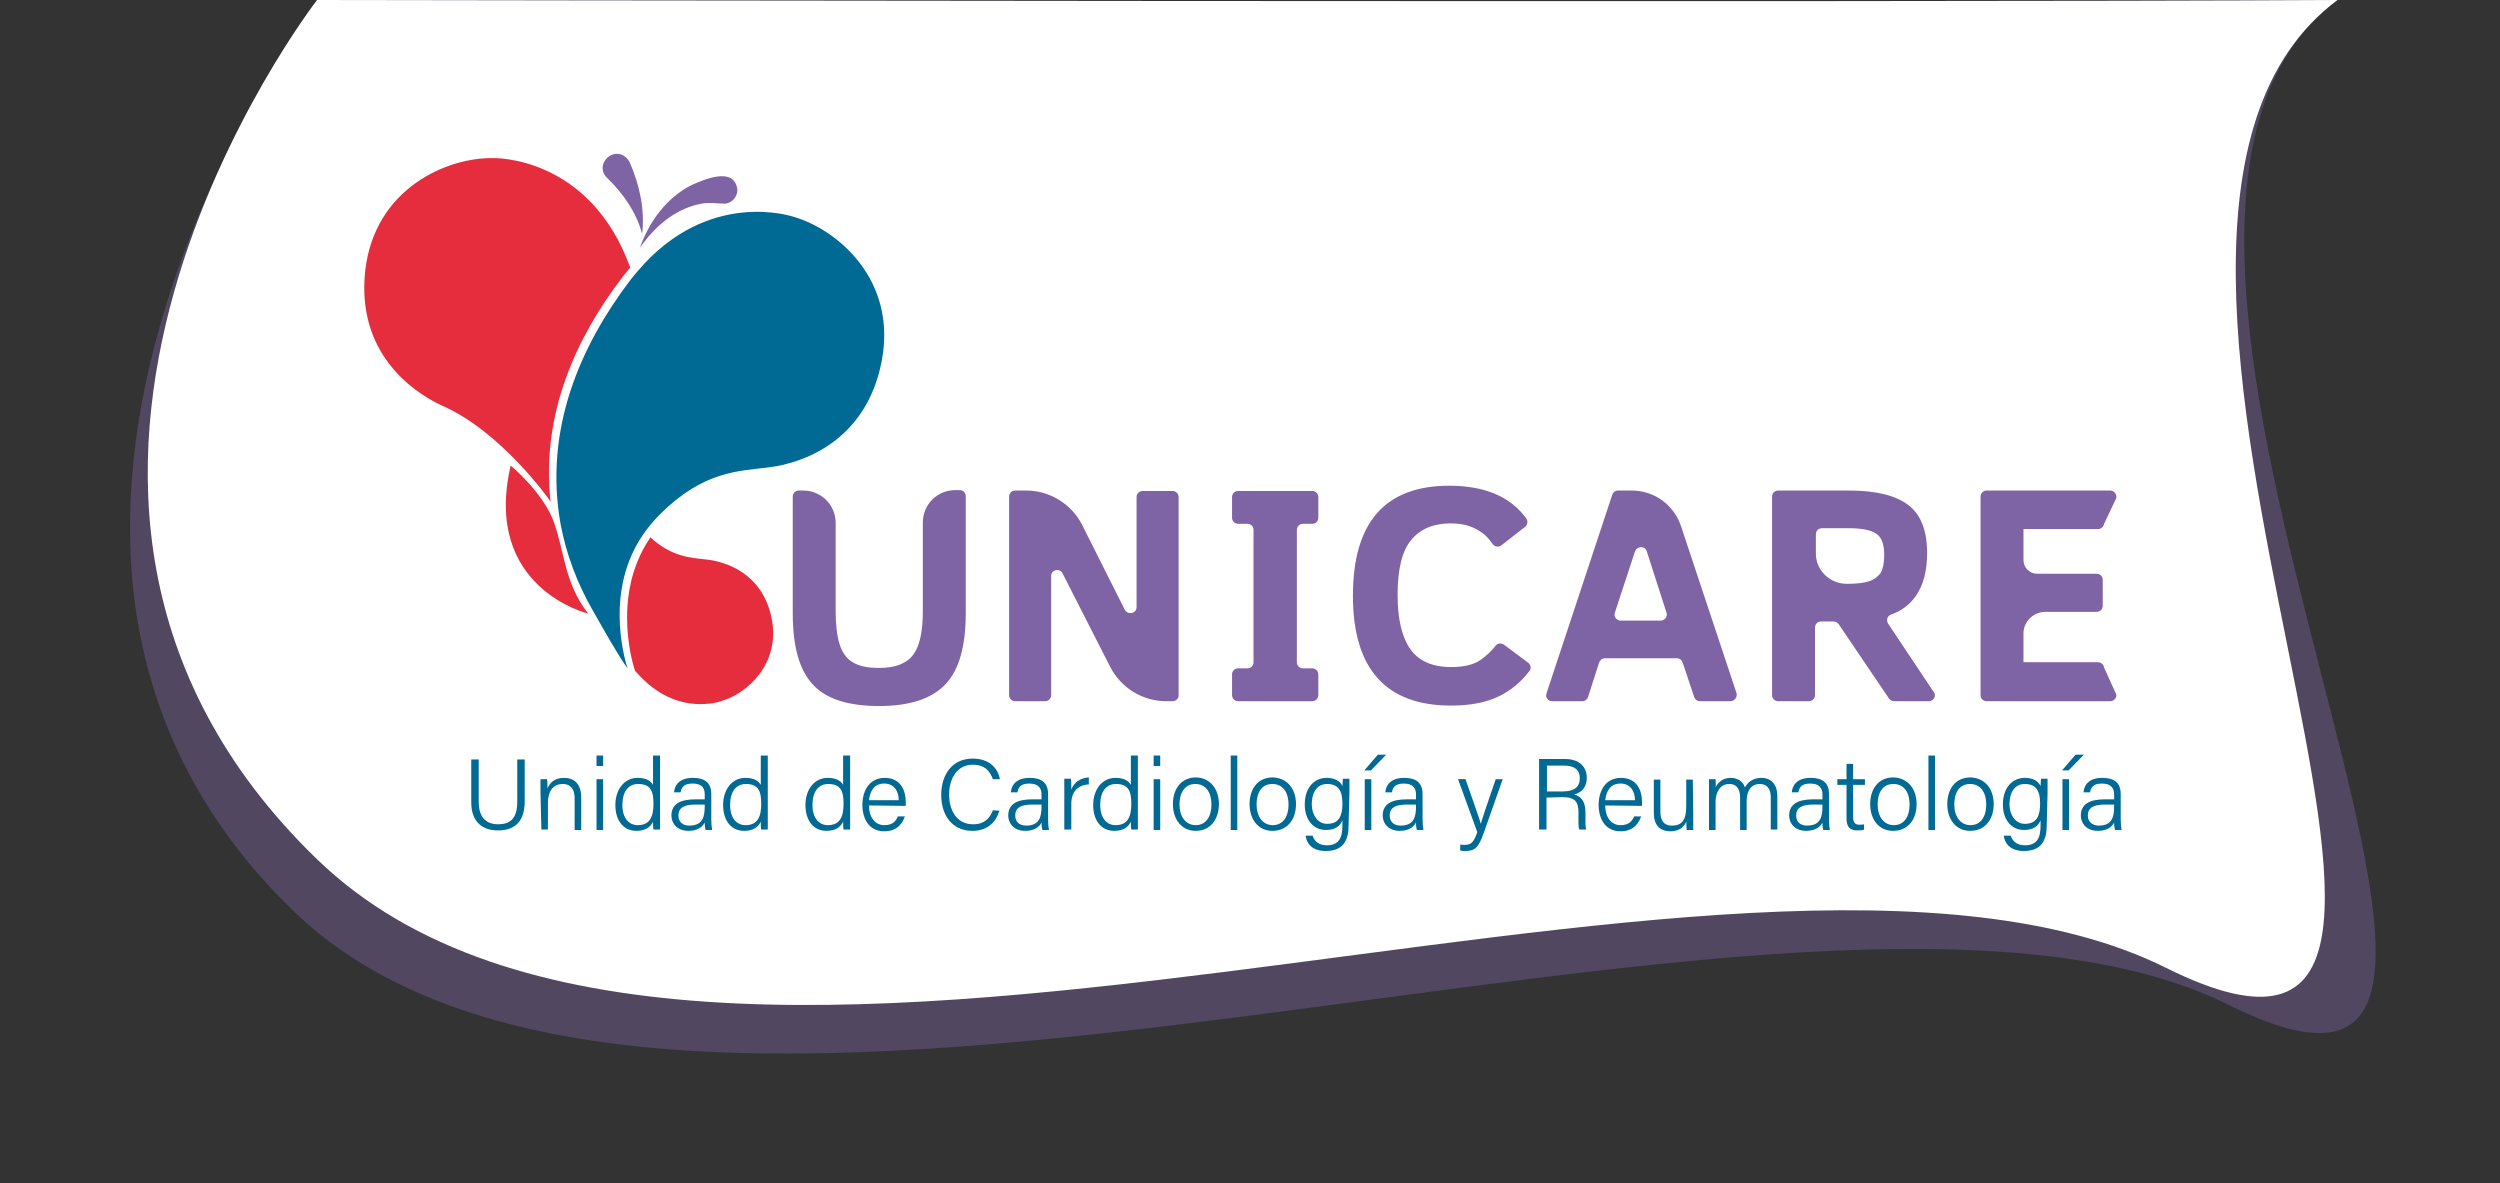
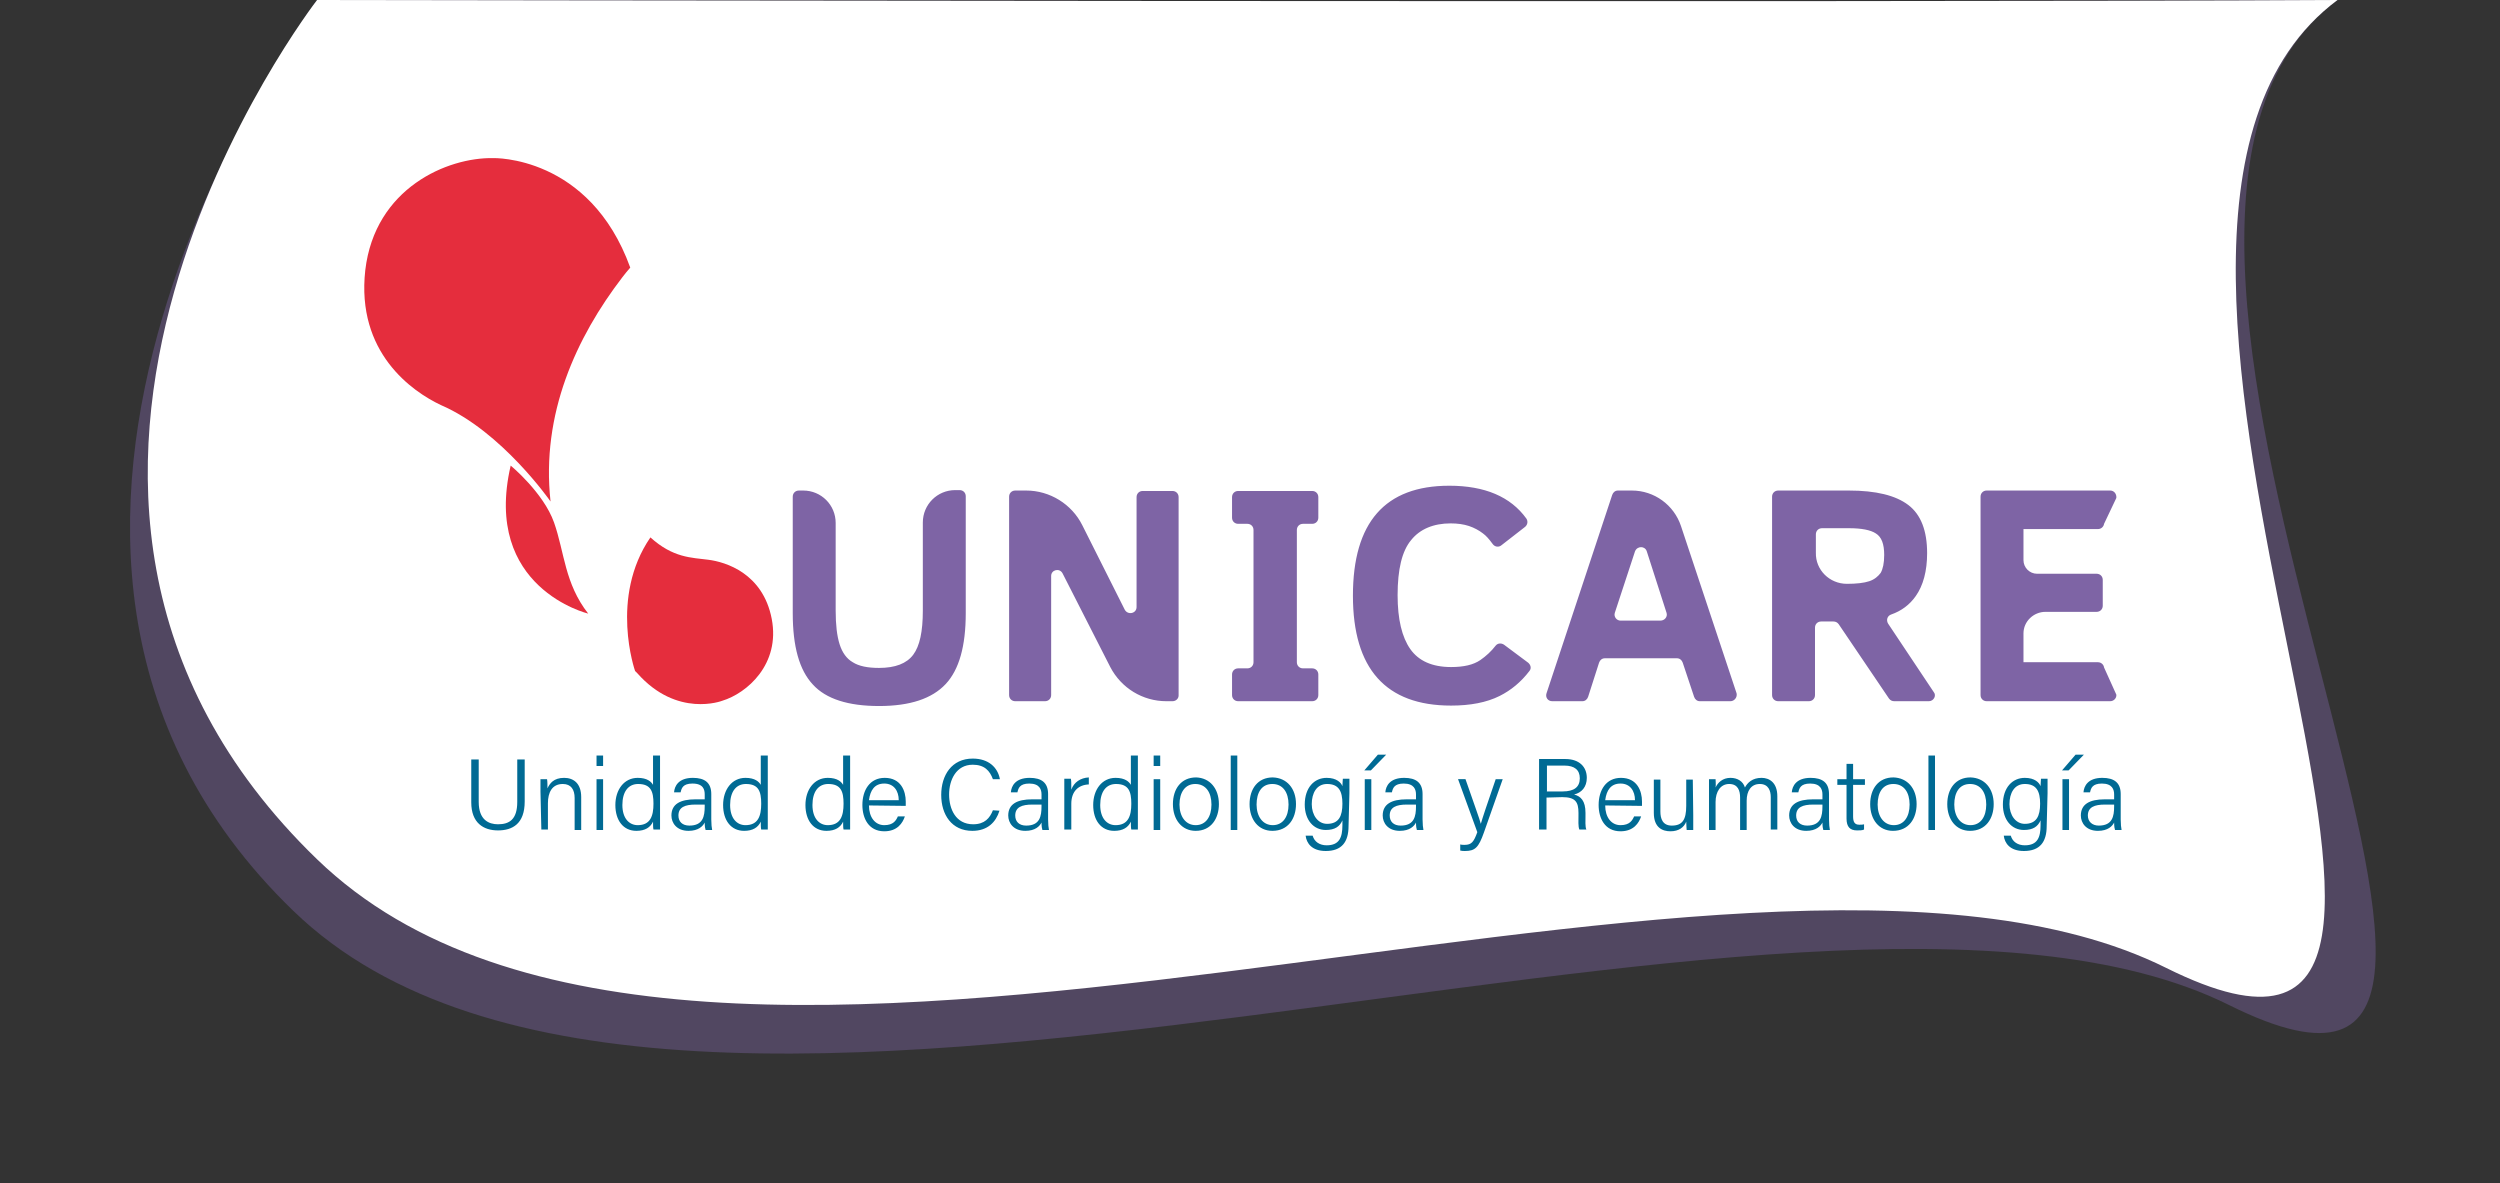
<svg xmlns="http://www.w3.org/2000/svg" version="1.1" id="Capa_2_00000093855329079230675090000011731396076129832073_" x="0" y="0" viewBox="0 0 570.8 270.1" style="enable-background:new 0 0 570.8 270.1" xml:space="preserve">
  <rect x="0" y="0" width="570.8" height="270.1" fill="#333333" stroke="none" />
  <style>.st2{fill:#006a94}.st3{fill:#e52d3d}.st4{fill:#7e64a5}</style>
  <g id="Capa_1-2">
    <path id="Trazado_26-2_00000088839428144034129990000016355780418298625681_" d="M72.4 0S-20 123.9 67 208s344.4-27.1 442 21.5C602.7 276.1 461.9 53.4 533.7 0 430.9.6 72.4 0 72.4 0z" style="opacity:.4;fill:#7e64a5" />
    <path id="Trazado_26-2" d="M72.4 0s-87 112.1 0 196.2S397 172.4 494.6 221c93.7 46.6-32.7-167.6 39.1-221C430.9.6 72.4 0 72.4 0z" style="fill:#fff" />
    <path class="st2" d="M109.3 173.4v9.7c0 4.1 2.3 5.1 4.4 5.1 2.6 0 4.4-1.1 4.4-5.1v-9.7h1.7v9.6c0 5.1-2.8 6.6-6.1 6.6s-6.1-1.7-6.1-6.4v-9.8h1.7zM123.4 180.8v-2.9h1.5c.1.4.1 1.7.1 2.1.5-1.1 1.4-2.4 3.8-2.4 2.1 0 3.9 1.2 3.9 4.4v7.5h-1.5v-7.3c0-1.9-.8-3.2-2.7-3.2-2.5 0-3.4 2-3.4 4.4v6h-1.5l-.2-8.6zM136.2 174.9v-2.4h1.5v2.4h-1.5zm0 3h1.5v11.6h-1.5v-11.6zM150.7 172.5v16.9h-1.5c-.1-.3-.1-1.3-.1-1.8-.6 1.3-1.8 2.1-3.8 2.1-3 0-4.8-2.4-4.8-5.9s2-6.2 5.1-6.2c2.2 0 3.1.9 3.5 1.6v-6.7h1.6zm-5.1 15.9c2.9 0 3.6-2.1 3.6-4.9s-.6-4.5-3.5-4.5c-2.2 0-3.6 1.7-3.6 4.8s1.6 4.6 3.5 4.6zM162.4 187.1c0 1 .1 2 .2 2.4h-1.5c-.1-.3-.2-.8-.2-1.7-.4.8-1.4 1.9-3.7 1.9-2.7 0-3.9-1.8-3.9-3.5 0-2.6 2-3.7 5.5-3.7h2.1v-1.1c0-1.1-.3-2.5-2.8-2.5-2.2 0-2.5 1.1-2.7 2h-1.5c.1-1.4 1-3.3 4.3-3.3 2.7 0 4.2 1.1 4.2 3.7v5.8zm-1.5-3.4h-2.1c-2.4 0-3.9.6-3.9 2.5 0 1.4.9 2.3 2.5 2.3 3.1 0 3.5-2.1 3.5-4.4v-.4zM175.3 172.5v16.9h-1.5c-.1-.3-.1-1.3-.1-1.8-.6 1.3-1.8 2.1-3.8 2.1-3 0-4.8-2.4-4.8-5.9s2-6.2 5.1-6.2c2.2 0 3.1.9 3.5 1.6v-6.7h1.6zm-5.1 15.9c2.9 0 3.6-2.1 3.6-4.9s-.6-4.5-3.5-4.5c-2.2 0-3.6 1.7-3.6 4.8s1.6 4.6 3.5 4.6zM194.1 172.5v16.9h-1.5c-.1-.3-.1-1.3-.1-1.8-.6 1.3-1.8 2.1-3.8 2.1-3 0-4.8-2.4-4.8-5.9s2-6.2 5.1-6.2c2.2 0 3.1.9 3.5 1.6v-6.7h1.6zm-5.1 15.9c2.9 0 3.6-2.1 3.6-4.9s-.6-4.5-3.5-4.5c-2.2 0-3.6 1.7-3.6 4.8s1.6 4.6 3.5 4.6zM198.4 183.9c0 2.7 1.4 4.5 3.5 4.5s2.7-1.1 3.1-2h1.6c-.5 1.5-1.7 3.4-4.7 3.4-3.6 0-5-3-5-6 0-3.4 1.7-6.2 5.1-6.2 3.7 0 4.8 3 4.8 5.4v1l-8.4-.1zm6.8-1.2c0-2.1-1.1-3.8-3.3-3.8s-3.2 1.5-3.5 3.8h6.8zM228.2 185.1c-.8 2.6-2.7 4.6-6.2 4.6-4.7 0-7.1-3.7-7.1-8.2s2.4-8.3 7.2-8.3c3.6 0 5.7 2 6.2 4.7h-1.6c-.7-1.9-1.9-3.3-4.6-3.3-3.8 0-5.4 3.5-5.4 6.8s1.5 6.8 5.5 6.8c2.6 0 3.8-1.4 4.5-3.2l1.5.1zM239.3 187.1c0 1 .1 2 .2 2.4H238c-.1-.3-.2-.8-.2-1.7-.4.8-1.4 1.9-3.7 1.9-2.7 0-3.9-1.8-3.9-3.5 0-2.6 2-3.7 5.5-3.7h2.1v-1.1c0-1.1-.4-2.5-2.8-2.5-2.2 0-2.5 1.1-2.7 2h-1.5c.1-1.4 1-3.3 4.3-3.3 2.7 0 4.2 1.1 4.2 3.7v5.8zm-1.5-3.4h-2.1c-2.4 0-3.9.6-3.9 2.5 0 1.4.9 2.3 2.5 2.3 3.1 0 3.5-2.1 3.5-4.4v-.4zM243 181v-3.2h1.5c.1.4.1 1.2.1 2.5.6-1.7 2.1-2.7 4-2.8v1.6c-2.4.1-4 1.6-4 4.4v5.9H243V181zM259.8 172.5v16.9h-1.5c-.1-.3-.1-1.3-.1-1.8-.6 1.3-1.8 2.1-3.8 2.1-3 0-4.8-2.4-4.8-5.9s2-6.2 5.1-6.2c2.2 0 3.1.9 3.5 1.6v-6.7h1.6zm-5.1 15.9c2.9 0 3.6-2.1 3.6-4.9s-.6-4.5-3.5-4.5c-2.2 0-3.6 1.7-3.6 4.8s1.6 4.6 3.5 4.6zM263.4 174.9v-2.4h1.5v2.4h-1.5zm0 3h1.5v11.6h-1.5v-11.6zM278.3 183.6c0 3.3-1.8 6.1-5.3 6.1-3.2 0-5.2-2.6-5.2-6.1s1.9-6.1 5.3-6.1c3.1.1 5.2 2.5 5.2 6.1zm-9 .1c0 2.7 1.4 4.7 3.7 4.7s3.6-1.9 3.6-4.7-1.3-4.7-3.7-4.7c-2.3 0-3.6 1.9-3.6 4.7zM281 189.5v-17h1.5v17H281zM295.9 183.6c0 3.3-1.8 6.1-5.4 6.1-3.2 0-5.2-2.6-5.2-6.1s1.9-6.1 5.3-6.1c3.2.1 5.3 2.5 5.3 6.1zm-9 .1c0 2.7 1.4 4.7 3.7 4.7s3.6-1.9 3.6-4.7-1.3-4.7-3.7-4.7-3.6 1.9-3.6 4.7zM307.9 188.6c0 3.7-1.6 5.7-5.2 5.7-3.2 0-4.4-1.8-4.6-3.5h1.6c.4 1.4 1.6 2.2 3.2 2.2 2.9 0 3.6-1.8 3.6-4.6v-1.1c-.6 1.4-1.7 2.2-3.8 2.2-2.8 0-4.8-2.3-4.8-5.8 0-3.9 2.2-6.1 5-6.1 2.3 0 3.3 1.1 3.6 1.9 0-.6.1-1.4.1-1.7h1.5v3.3l-.2 7.5zm-4.9-.5c2.7 0 3.5-1.8 3.5-4.6s-.8-4.5-3.5-4.5c-2.4 0-3.5 2.1-3.5 4.6s1.4 4.5 3.5 4.5zM316.5 172.3l-3.5 3.6h-1.5l3.1-3.6h1.9zm-4.9 5.6h1.5v11.6h-1.5v-11.6zM324.8 187.1c0 1 .1 2 .2 2.4h-1.5c-.1-.3-.2-.8-.2-1.7-.4.8-1.4 1.9-3.7 1.9-2.7 0-3.9-1.8-3.9-3.5 0-2.6 2-3.7 5.5-3.7h2.1v-1.1c0-1.1-.4-2.5-2.8-2.5-2.2 0-2.5 1.1-2.7 2h-1.5c.1-1.4 1-3.3 4.3-3.3 2.7 0 4.2 1.1 4.2 3.7v5.8zm-1.5-3.4h-2.1c-2.4 0-3.9.6-3.9 2.5 0 1.4.9 2.3 2.5 2.3 3.1 0 3.5-2.1 3.5-4.4v-.4zM334.6 177.9c2.1 6.1 3.2 9 3.5 10.2.4-1.4 1.3-4.1 3.4-10.2h1.6l-4.3 12.2c-1.2 3.4-2 4.2-4.3 4.2-.4 0-.7 0-1.1-.1v-1.4c.3.1.7.1 1 .1 1.6 0 2.1-.7 2.9-2.9l-4.4-12.1h1.7zM353.1 182.1v7.3h-1.7v-16.1h6c3.2 0 4.9 1.8 4.9 4.3 0 2.1-1.2 3.4-2.9 3.8 1.5.4 2.6 1.4 2.6 4.2v.6c0 1.1-.1 2.6.2 3.2h-1.6c-.3-.7-.2-2-.2-3.4v-.4c0-2.5-.7-3.6-3.7-3.6l-3.6.1zm0-1.4h3.7c2.6 0 3.9-1 3.9-3 0-1.9-1.2-2.9-3.5-2.9h-4v5.9h-.1zM366.5 183.9c0 2.7 1.4 4.5 3.5 4.5s2.7-1.1 3.1-2h1.6c-.5 1.5-1.7 3.4-4.7 3.4-3.6 0-5-3-5-6 0-3.4 1.7-6.2 5.1-6.2 3.7 0 4.8 3 4.8 5.4v1l-8.4-.1zm6.8-1.2c0-2.1-1.1-3.8-3.3-3.8s-3.2 1.5-3.5 3.8h6.8zM386.6 186.1v3.4h-1.5c0-.3-.1-1-.1-1.9-.5 1.3-1.7 2.2-3.6 2.2-1.8 0-3.8-.8-3.8-4.2V178h1.5v7.3c0 1.6.5 3.2 2.6 3.2 2.4 0 3.3-1.3 3.3-4.5v-6h1.5l.1 8.1zM390.2 180.9v-3h1.5c0 .4.1 1.3 0 1.9.5-1.1 1.6-2.2 3.4-2.2 1.6 0 2.9.8 3.3 2.2.6-1.1 1.7-2.2 3.8-2.2 1.8 0 3.6 1.1 3.6 4.2v7.6h-1.5V182c0-1.4-.5-3-2.5-3s-3 1.6-3 3.8v6.7h-1.5v-7.4c0-1.6-.5-3.1-2.5-3.1s-3.1 1.8-3.1 4.1v6.4h-1.5v-8.6zM417.6 187.1c0 1 .1 2 .2 2.4h-1.5c-.1-.3-.2-.8-.2-1.7-.4.8-1.4 1.9-3.7 1.9-2.7 0-3.9-1.8-3.9-3.5 0-2.6 2-3.7 5.5-3.7h2.1v-1.1c0-1.1-.4-2.5-2.8-2.5-2.2 0-2.5 1.1-2.7 2h-1.5c.1-1.4 1-3.3 4.3-3.3 2.7 0 4.2 1.1 4.2 3.7v5.8zm-1.5-3.4H414c-2.4 0-3.9.6-3.9 2.5 0 1.4.9 2.3 2.5 2.3 3.1 0 3.5-2.1 3.5-4.4v-.4zM419.5 177.9h2.1v-3.5h1.5v3.5h2.7v1.3h-2.7v7.2c0 1.2.3 1.9 1.4 1.9.3 0 .8 0 1.1-.1v1.2c-.4.2-1 .2-1.6.2-1.6 0-2.4-.8-2.4-2.7v-7.7h-2.1v-1.3zM437.6 183.6c0 3.3-1.8 6.1-5.4 6.1-3.2 0-5.2-2.6-5.2-6.1s1.9-6.1 5.3-6.1c3.2.1 5.3 2.5 5.3 6.1zm-8.9.1c0 2.7 1.4 4.7 3.7 4.7s3.6-1.9 3.6-4.7-1.3-4.7-3.7-4.7-3.6 1.9-3.6 4.7zM440.3 189.5v-17h1.5v17h-1.5zM455.2 183.6c0 3.3-1.8 6.1-5.4 6.1-3.2 0-5.2-2.6-5.2-6.1s1.9-6.1 5.3-6.1c3.2.1 5.3 2.5 5.3 6.1zm-9 .1c0 2.7 1.4 4.7 3.7 4.7s3.6-1.9 3.6-4.7-1.3-4.7-3.7-4.7-3.6 1.9-3.6 4.7zM467.3 188.6c0 3.7-1.6 5.7-5.2 5.7-3.2 0-4.4-1.8-4.6-3.5h1.6c.4 1.4 1.6 2.2 3.2 2.2 2.9 0 3.6-1.8 3.6-4.6v-1.1c-.6 1.4-1.7 2.2-3.8 2.2-2.8 0-4.8-2.3-4.8-5.8 0-3.9 2.2-6.1 5-6.1 2.3 0 3.3 1.1 3.6 1.9 0-.6.1-1.4.1-1.7h1.5v3.3l-.2 7.5zm-5-.5c2.7 0 3.5-1.8 3.5-4.6s-.8-4.5-3.5-4.5c-2.4 0-3.5 2.1-3.5 4.6s1.4 4.5 3.5 4.5zM475.8 172.3l-3.5 3.6h-1.5l3.1-3.6h1.9zm-4.9 5.6h1.5v11.6h-1.5v-11.6zM484.2 187.1c0 1 .1 2 .2 2.4h-1.5c-.1-.3-.2-.8-.2-1.7-.4.8-1.4 1.9-3.7 1.9-2.7 0-3.9-1.8-3.9-3.5 0-2.6 2-3.7 5.5-3.7h2.1v-1.1c0-1.1-.4-2.5-2.8-2.5-2.2 0-2.5 1.1-2.7 2h-1.5c.1-1.4 1-3.3 4.3-3.3 2.7 0 4.2 1.1 4.2 3.7v5.8zm-1.5-3.4h-2.1c-2.4 0-3.9.6-3.9 2.5 0 1.4 1 2.3 2.5 2.3 3.1 0 3.5-2.1 3.5-4.4v-.4z" />
    <g>
      <path class="st3" d="M142.1 63.3c.6-.8 1.2-1.5 1.8-2.2-9.3-25.7-31.3-25-31.3-25-10.4-.2-27 6.8-29.2 25.6-2.1 18.8 10.7 27.7 17.3 30.8 13.9 6 25 22 25 22-2.2-20 5.9-37.5 16.4-51.2zM145 153.2l.5.5c9.1 10.3 19.4 6.3 19.4 6.3 5.6-1.7 13.3-8.3 11.3-18.7s-10.5-13-14.5-13.5c-3.8-.5-8-.4-13.2-5.1-9.4 13.7-3.5 30.5-3.5 30.5z" />
-       <path class="st2" d="M181.2 49.5s-19.4-6.7-35.6 12.4c-.6.7-1.2 1.4-1.8 2.2-11.2 14.8-19.7 33.8-15.8 55.6 1.3 6.9 3.8 13.5 7.3 19.6 2.5 4.4 6.2 11 8 13.3 0 0-5.9-16.8 3.5-30.5 1.1-1.6 2.4-3.2 3.9-4.7 10-9.9 17.8-9.8 24.9-10.7 7.2-.9 22.1-5.6 25.7-24.2s-10.1-30.1-20.1-33z" />
      <path class="st3" d="M116.6 106.3s7.5 6.2 9.9 13c2.4 6.8 2.4 13.9 7.8 20.8 0 0-24.2-5.8-17.7-33.8z" />
-       <path class="st4" d="M146.1 56.6c2.1-6 6.1-11.5 11.9-14.4 2.8-1.2 9.3-4.1 10.3.7.3 1.7-.9 3.3-2.6 3.6-2 0-4-.4-6 .1-5.7 1.2-10.3 5.2-13.6 10zM146.6 53.4c-1.3-5-4.4-9.3-8-12.8-3-2.9 1.3-7.4 4.4-4.6.3.3.6.7.8 1.1 2.2 5.1 3.5 10.8 2.8 16.3z" />
    </g>
    <g>
      <path class="st4" d="M200.7 161.2c-7 0-12.1-1.6-15.1-4.9-3.1-3.3-4.6-8.7-4.6-16.3v-26.6c0-.8.6-1.4 1.4-1.4h1c4.1 0 7.4 3.3 7.4 7.4v20c0 3.3.3 5.8.9 7.7s1.6 3.3 3 4.1c1.4.9 3.4 1.3 6 1.3 3.7 0 6.3-1 7.8-3s2.2-5.3 2.2-10.1v-20.1c0-4.1 3.3-7.4 7.4-7.4h1c.8 0 1.4.6 1.4 1.4V140c0 7.5-1.5 12.9-4.6 16.2-3.1 3.3-8.1 5-15.2 5zM267.7 160.1h-1.4c-5.4 0-10.3-3-12.8-7.8l-10.9-21.4c-.7-1.3-2.6-.8-2.6.6v27.2c0 .8-.6 1.4-1.4 1.4h-6.8c-.8 0-1.4-.6-1.4-1.4v-45.3c0-.8.6-1.4 1.4-1.4h2.5c5.4 0 10.4 3.1 12.8 7.9l9.7 19.3c.7 1.3 2.7.9 2.7-.6v-25.1c0-.8.6-1.4 1.4-1.4h6.8c.8 0 1.4.6 1.4 1.4v45.3c0 .7-.6 1.3-1.4 1.3zM299.6 160.1h-16.9c-.8 0-1.4-.6-1.4-1.4V154c0-.8.6-1.4 1.4-1.4h2.1c.8 0 1.4-.6 1.4-1.4V121c0-.8-.6-1.4-1.4-1.4h-2.1c-.8 0-1.4-.6-1.4-1.4v-4.7c0-.8.6-1.4 1.4-1.4h16.9c.8 0 1.4.6 1.4 1.4v4.7c0 .8-.6 1.4-1.4 1.4h-2.1c-.8 0-1.4.6-1.4 1.4v30.2c0 .8.6 1.4 1.4 1.4h2.1c.8 0 1.4.6 1.4 1.4v4.7c0 .8-.6 1.4-1.4 1.4zM331.3 161.1c-14.9 0-22.4-8.4-22.4-25.1s7.3-25.1 22-25.1c8.1 0 14 2.5 17.6 7.5.4.6.3 1.4-.3 1.9l-5.4 4.2c-.6.5-1.5.4-2-.3-.8-1.1-1.5-1.9-2.2-2.4-.9-.7-2-1.3-3.2-1.7s-2.6-.6-4.2-.6c-3.9 0-7 1.3-9 3.8-2.1 2.5-3.1 6.7-3.1 12.6 0 5.5 1 9.6 2.9 12.3s5 4.1 9.3 4.1c2.9 0 5.1-.5 6.7-1.6 1.3-.9 2.5-2 3.5-3.3.5-.6 1.3-.6 1.9-.2l5.5 4.1c.6.5.8 1.3.3 1.9-1.9 2.5-4.2 4.4-6.8 5.7-3 1.5-6.7 2.2-11.1 2.2zM395.1 160.1h-7c-.6 0-1.1-.4-1.3-1l-2.6-7.8c-.2-.6-.7-1-1.3-1h-16.5c-.6 0-1.1.4-1.3 1l-2.5 7.8c-.2.6-.7 1-1.3 1h-6.9c-1 0-1.6-.9-1.3-1.8l15-45.3c.2-.6.7-1 1.3-1h3.2c5.1 0 9.6 3.3 11.2 8.1l12.7 38.2c.2.9-.5 1.8-1.4 1.8zm-14.6-20.2-4.5-14c-.4-1.3-2.2-1.3-2.7 0l-4.6 14c-.3.9.4 1.8 1.3 1.8h9.1c1 0 1.7-.9 1.4-1.8zM440.4 160.1h-7.9c-.5 0-.9-.2-1.2-.6l-11.5-17c-.3-.4-.7-.6-1.2-.6h-2.8c-.8 0-1.4.6-1.4 1.4v15.4c0 .8-.6 1.4-1.4 1.4h-7c-.8 0-1.4-.6-1.4-1.4v-45.3c0-.8.6-1.4 1.4-1.4h16.1c6.2 0 10.7 1.1 13.6 3.3 2.9 2.2 4.3 5.9 4.3 11 0 4.1-.9 7.4-2.6 9.8-1.4 2-3.3 3.4-5.6 4.2-.9.3-1.2 1.3-.7 2.1l10.4 15.6c.7.8 0 2.1-1.1 2.1zm-18.7-26.8c2.2 0 3.9-.2 5.1-.6 1.2-.4 2-1.1 2.6-1.9.5-.9.8-2.2.8-4.1 0-2.5-.6-4.1-1.9-4.9-1.2-.8-3.3-1.2-6.1-1.2H416c-.8 0-1.4.6-1.4 1.4v4.2c-.1 3.9 3.1 7.1 7.1 7.1zM481.8 160.1h-28.2c-.8 0-1.4-.6-1.4-1.4v-45.3c0-.8.6-1.4 1.4-1.4h28.2c.9 0 1.5.8 1.4 1.7l-2.8 5.9c-.1.7-.7 1.2-1.4 1.2h-17v7.1c0 1.7 1.4 3.1 3.1 3.1h13.6c.8 0 1.4.6 1.4 1.4v5.9c0 .8-.6 1.4-1.4 1.4H467c-2.7 0-5 2.2-5 4.9v6.6h17c.7 0 1.3.5 1.4 1.2l2.8 6.2c.1.7-.5 1.5-1.4 1.5z" />
    </g>
  </g>
</svg>